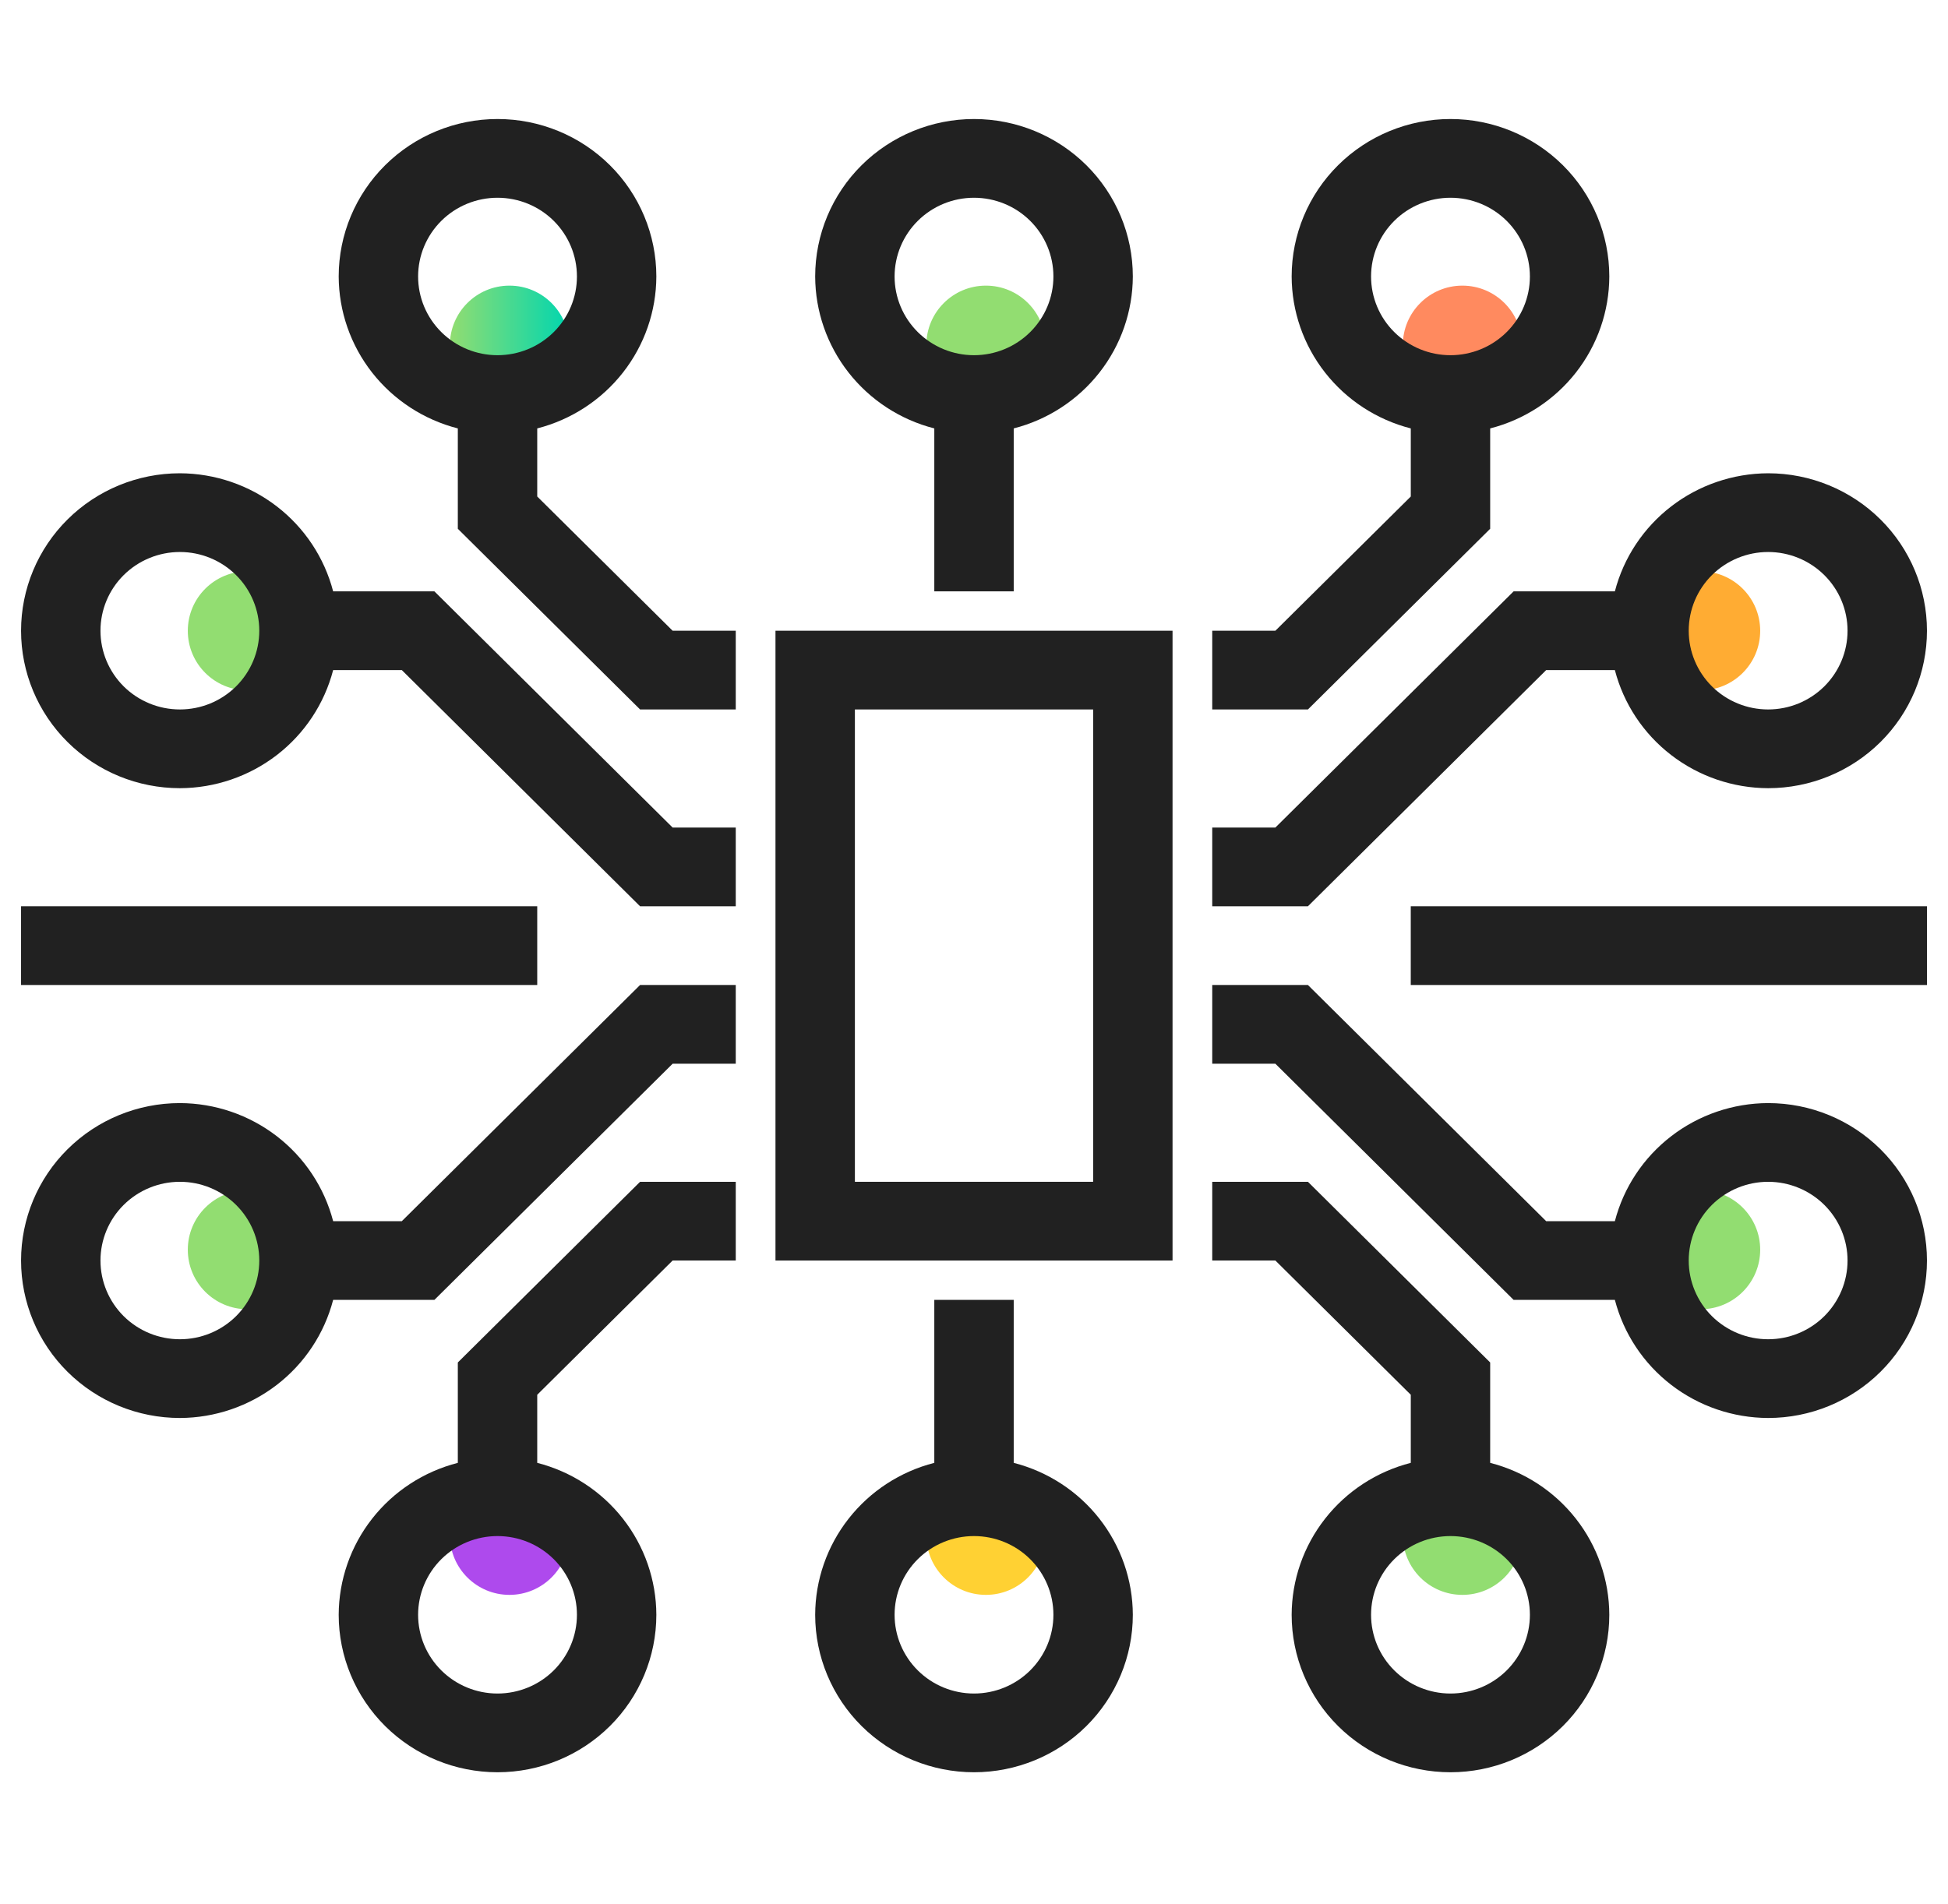
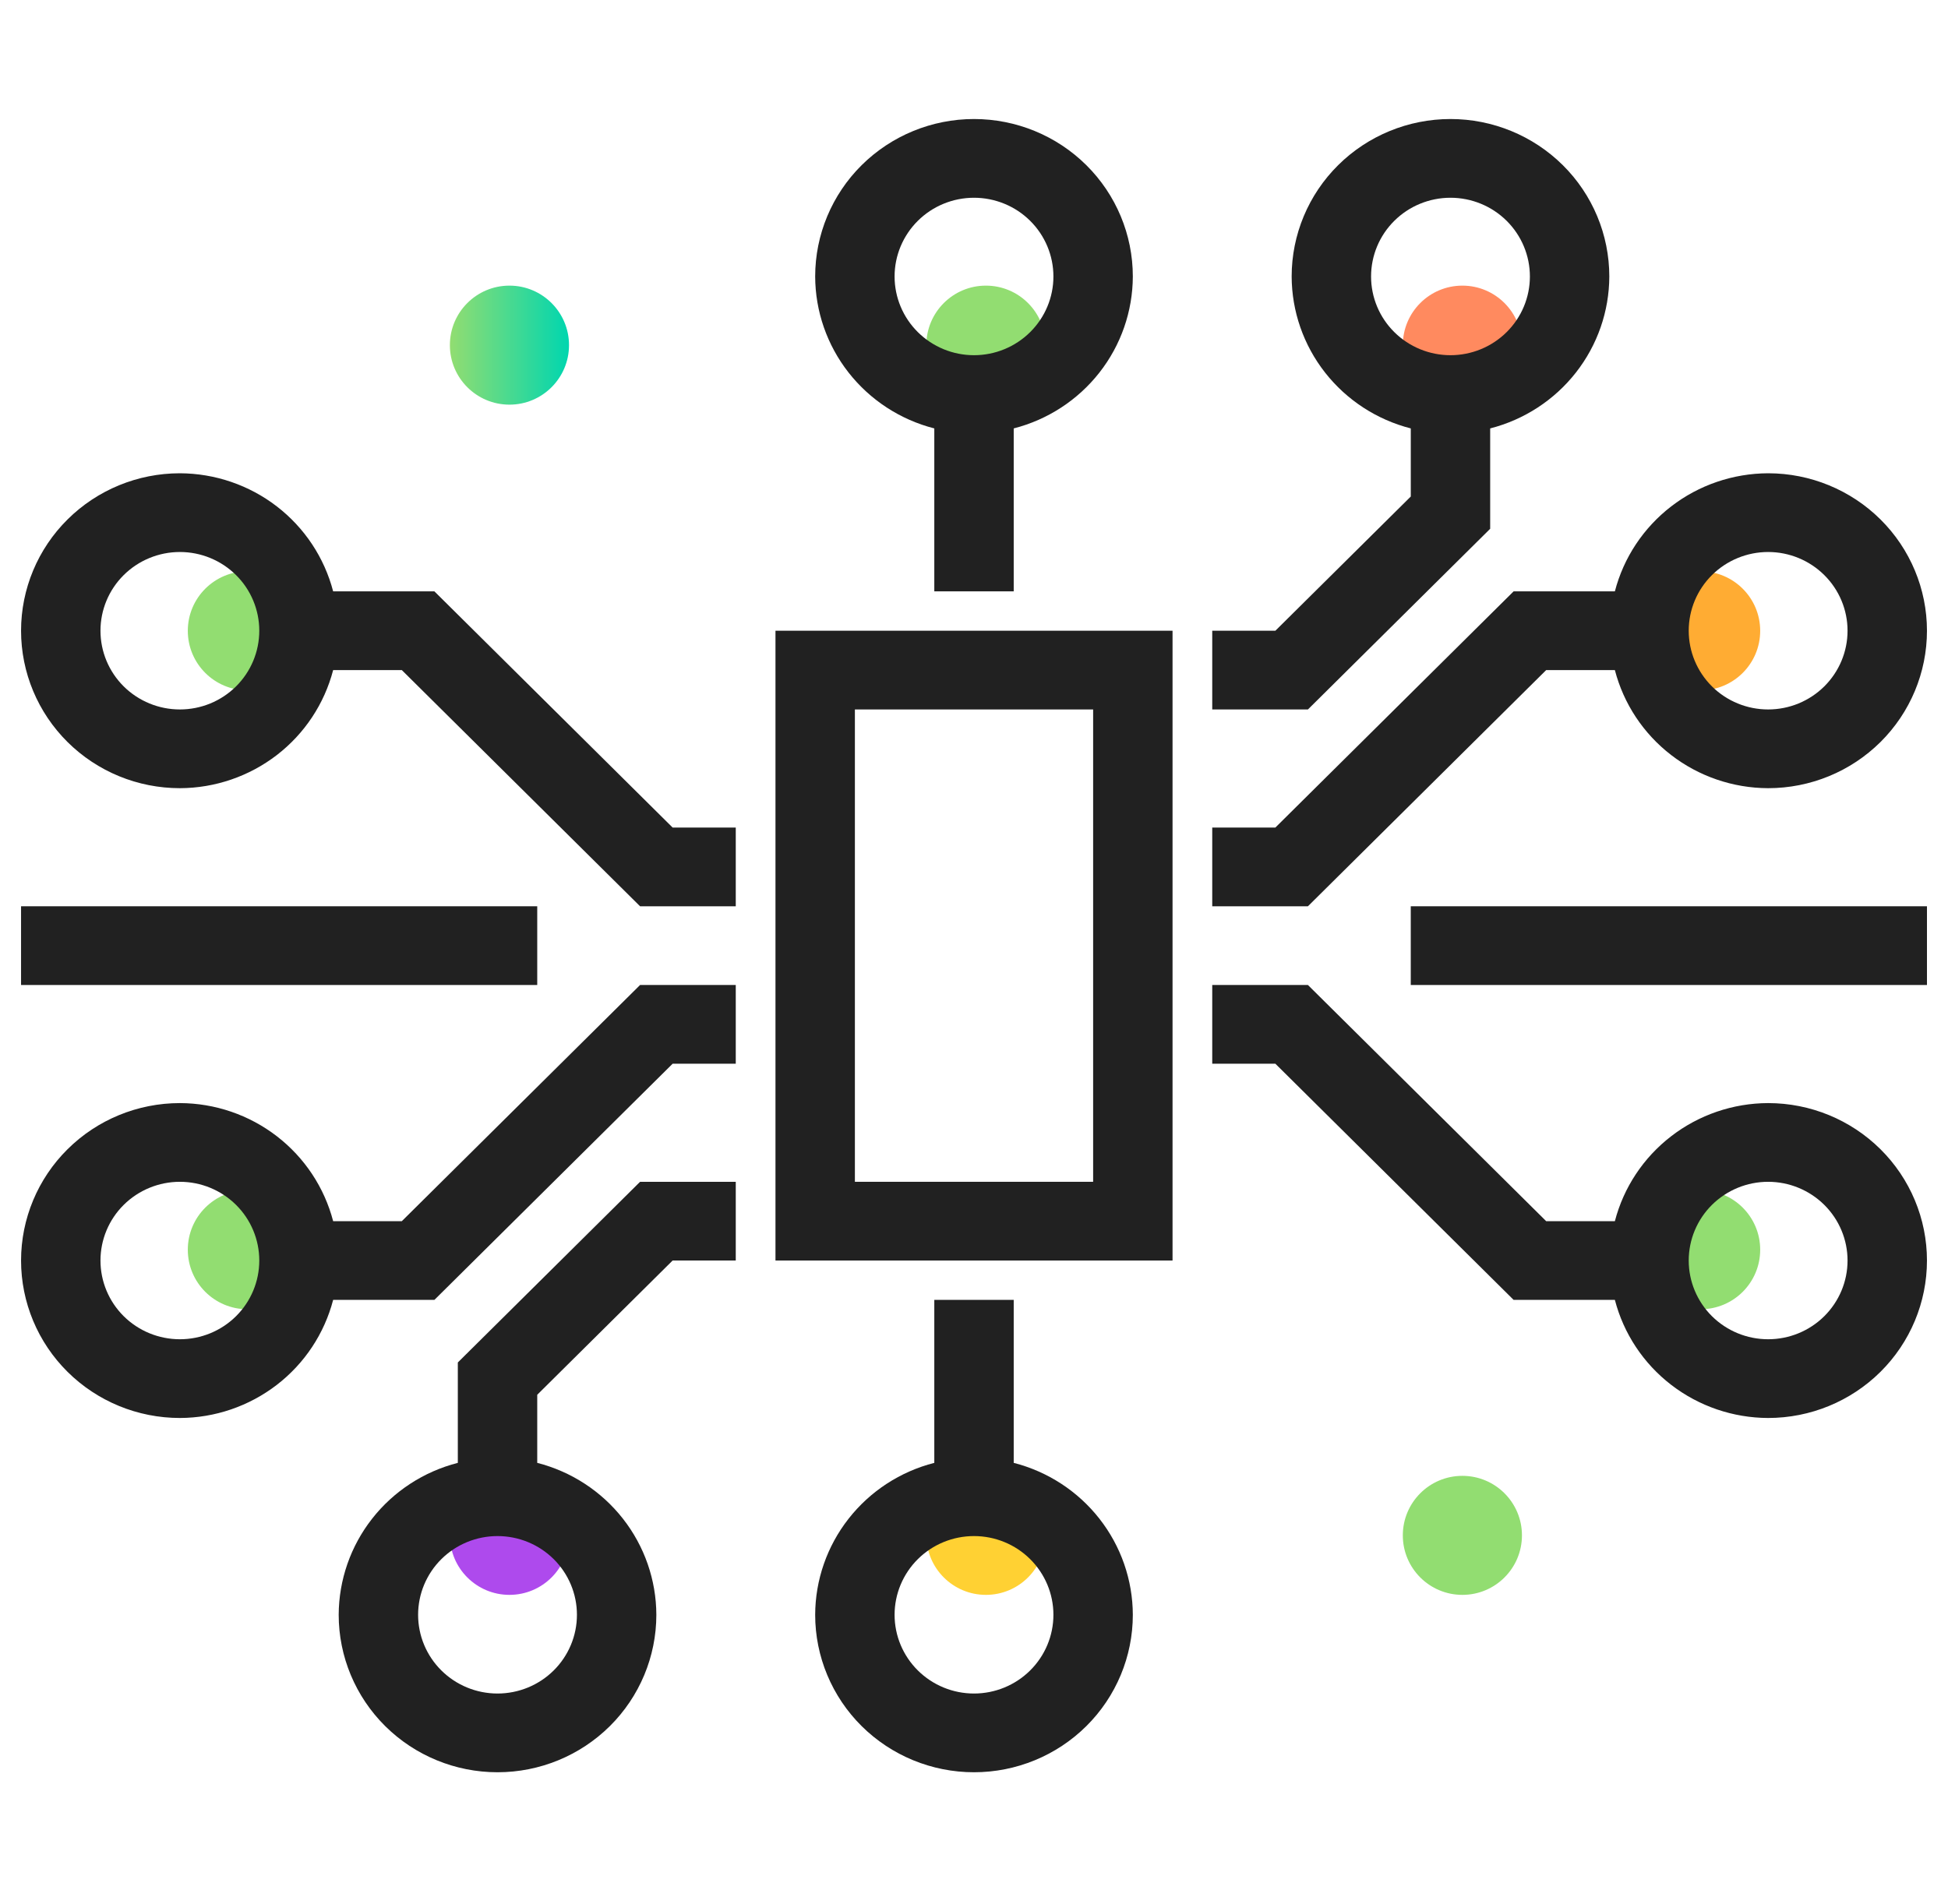
<svg xmlns="http://www.w3.org/2000/svg" width="90" height="88" viewBox="0 0 90 88" fill="none">
  <ellipse cx="11.429" cy="29.15" rx="2.752" ry="2.75" fill="#92DD71" />
  <ellipse cx="23.537" cy="15.949" rx="2.752" ry="2.75" fill="url(#paint0_linear_5285_21025)" />
  <ellipse cx="45.55" cy="15.949" rx="2.752" ry="2.75" fill="#92DD71" />
  <ellipse cx="67.564" cy="15.949" rx="2.752" ry="2.75" fill="#FF8A5F" />
  <ellipse cx="78.571" cy="29.15" rx="2.752" ry="2.75" fill="#FFAC33" />
  <ellipse cx="78.571" cy="57.75" rx="2.752" ry="2.75" fill="#92DD71" />
  <ellipse cx="67.564" cy="70.949" rx="2.752" ry="2.75" fill="#92DD71" />
  <ellipse cx="45.55" cy="70.949" rx="2.752" ry="2.75" fill="#FFD133" />
  <ellipse cx="23.537" cy="70.949" rx="2.752" ry="2.75" fill="#AE4AED" />
  <ellipse cx="11.429" cy="57.75" rx="2.752" ry="2.75" fill="#92DD71" />
  <path d="M21.152 62.96V67.599C19.581 68.001 18.188 68.908 17.192 70.179C16.197 71.449 15.654 73.011 15.648 74.62C15.648 76.549 16.422 78.4 17.798 79.765C19.174 81.129 21.04 81.896 22.986 81.896C24.933 81.896 26.799 81.129 28.175 79.765C29.551 78.4 30.324 76.549 30.324 74.62C30.319 73.011 29.776 71.449 28.78 70.179C27.784 68.908 26.392 68.001 24.821 67.599V64.452L31.076 58.249H33.993V54.611H29.572L21.152 62.96ZM26.655 74.62C26.655 75.585 26.269 76.51 25.581 77.192C24.893 77.874 23.959 78.258 22.986 78.258C22.013 78.258 21.08 77.874 20.392 77.192C19.704 76.51 19.317 75.585 19.317 74.62C19.317 73.655 19.704 72.73 20.392 72.047C21.08 71.365 22.013 70.982 22.986 70.982C23.959 70.982 24.893 71.365 25.581 72.047C26.269 72.73 26.655 73.655 26.655 74.62Z" fill="#212121" />
  <path d="M20.07 27.327H15.392C14.986 25.769 14.071 24.389 12.79 23.401C11.508 22.414 9.933 21.876 8.311 21.87C6.364 21.87 4.498 22.637 3.122 24.002C1.746 25.366 0.973 27.217 0.973 29.146C0.973 31.076 1.746 32.926 3.122 34.291C4.498 35.656 6.364 36.422 8.311 36.422C9.933 36.417 11.508 35.878 12.79 34.891C14.071 33.904 14.986 32.523 15.392 30.965H18.565L29.572 41.879H33.993V38.241H31.076L20.07 27.327ZM8.311 32.784C7.338 32.784 6.404 32.401 5.716 31.719C5.028 31.036 4.642 30.111 4.642 29.146C4.642 28.181 5.028 27.256 5.716 26.574C6.404 25.892 7.338 25.508 8.311 25.508C9.284 25.508 10.217 25.892 10.905 26.574C11.593 27.256 11.979 28.181 11.979 29.146C11.979 30.111 11.593 31.036 10.905 31.719C10.217 32.401 9.284 32.784 8.311 32.784Z" fill="#212121" />
  <path d="M18.565 56.43H15.392C14.986 54.873 14.071 53.492 12.79 52.505C11.508 51.517 9.933 50.979 8.311 50.974C6.364 50.974 4.498 51.74 3.122 53.105C1.746 54.469 0.973 56.32 0.973 58.249C0.973 60.179 1.746 62.03 3.122 63.394C4.498 64.759 6.364 65.525 8.311 65.525C9.933 65.52 11.508 64.981 12.79 63.994C14.071 63.007 14.986 61.626 15.392 60.068H20.07L31.076 49.155H33.993V45.517H29.572L18.565 56.43ZM8.311 61.887C7.338 61.887 6.404 61.504 5.716 60.822C5.028 60.139 4.642 59.214 4.642 58.249C4.642 57.285 5.028 56.359 5.716 55.677C6.404 54.995 7.338 54.611 8.311 54.611C9.284 54.611 10.217 54.995 10.905 55.677C11.593 56.359 11.979 57.285 11.979 58.249C11.979 59.214 11.593 60.139 10.905 60.822C10.217 61.504 9.284 61.887 8.311 61.887Z" fill="#212121" />
  <path d="M46.835 67.599V60.068H43.166V67.599C41.594 68.001 40.202 68.908 39.206 70.179C38.21 71.449 37.667 73.011 37.662 74.62C37.662 76.549 38.435 78.4 39.811 79.765C41.188 81.129 43.054 81.896 45 81.896C46.946 81.896 48.813 81.129 50.189 79.765C51.565 78.4 52.338 76.549 52.338 74.62C52.333 73.011 51.79 71.449 50.794 70.179C49.798 68.908 48.406 68.001 46.835 67.599ZM45 78.258C44.027 78.258 43.094 77.874 42.406 77.192C41.718 76.51 41.331 75.585 41.331 74.62C41.331 73.655 41.718 72.73 42.406 72.047C43.094 71.365 44.027 70.982 45 70.982C45.973 70.982 46.906 71.365 47.594 72.047C48.282 72.73 48.669 73.655 48.669 74.62C48.669 75.585 48.282 76.51 47.594 77.192C46.906 77.874 45.973 78.258 45 78.258Z" fill="#212121" />
  <path d="M46.835 27.327V19.797C48.406 19.395 49.798 18.487 50.794 17.217C51.79 15.947 52.333 14.385 52.338 12.776C52.338 10.846 51.565 8.995 50.189 7.631C48.813 6.267 46.946 5.5 45 5.5C43.054 5.5 41.188 6.267 39.811 7.631C38.435 8.995 37.662 10.846 37.662 12.776C37.667 14.385 38.21 15.947 39.206 17.217C40.202 18.487 41.594 19.395 43.166 19.797V27.327H46.835ZM41.331 12.776C41.331 11.811 41.718 10.886 42.406 10.203C43.094 9.521 44.027 9.138 45 9.138C45.973 9.138 46.906 9.521 47.594 10.203C48.282 10.886 48.669 11.811 48.669 12.776C48.669 13.741 48.282 14.666 47.594 15.348C46.906 16.03 45.973 16.414 45 16.414C44.027 16.414 43.094 16.03 42.406 15.348C41.718 14.666 41.331 13.741 41.331 12.776Z" fill="#212121" />
-   <path d="M24.821 22.944V19.797C26.392 19.395 27.784 18.487 28.78 17.217C29.776 15.947 30.319 14.385 30.324 12.776C30.324 10.846 29.551 8.995 28.175 7.631C26.799 6.267 24.933 5.5 22.986 5.5C21.04 5.5 19.174 6.267 17.798 7.631C16.422 8.995 15.648 10.846 15.648 12.776C15.654 14.385 16.197 15.947 17.192 17.217C18.188 18.487 19.581 19.395 21.152 19.797V24.435L29.572 32.784H33.993V29.146H31.076L24.821 22.944ZM19.317 12.776C19.317 11.811 19.704 10.886 20.392 10.203C21.08 9.521 22.013 9.138 22.986 9.138C23.959 9.138 24.893 9.521 25.581 10.203C26.269 10.886 26.655 11.811 26.655 12.776C26.655 13.741 26.269 14.666 25.581 15.348C24.893 16.03 23.959 16.414 22.986 16.414C22.013 16.414 21.08 16.03 20.392 15.348C19.704 14.666 19.317 13.741 19.317 12.776Z" fill="#212121" />
  <path d="M81.69 21.87C80.067 21.876 78.492 22.414 77.211 23.401C75.929 24.389 75.014 25.769 74.609 27.327H69.931L58.924 38.241H56.007V41.879H60.428L71.435 30.965H74.609C75.014 32.523 75.929 33.904 77.211 34.891C78.492 35.878 80.067 36.417 81.69 36.422C83.636 36.422 85.502 35.656 86.879 34.291C88.255 32.926 89.028 31.076 89.028 29.146C89.028 27.217 88.255 25.366 86.879 24.002C85.502 22.637 83.636 21.87 81.69 21.87ZM81.69 32.784C80.717 32.784 79.784 32.401 79.095 31.719C78.407 31.036 78.021 30.111 78.021 29.146C78.021 28.181 78.407 27.256 79.095 26.574C79.784 25.892 80.717 25.508 81.69 25.508C82.663 25.508 83.596 25.892 84.284 26.574C84.972 27.256 85.359 28.181 85.359 29.146C85.359 30.111 84.972 31.036 84.284 31.719C83.596 32.401 82.663 32.784 81.69 32.784Z" fill="#212121" />
  <path d="M81.69 50.974C80.067 50.979 78.492 51.517 77.211 52.505C75.929 53.492 75.014 54.873 74.609 56.43H71.435L60.428 45.517H56.007V49.155H58.924L69.931 60.068H74.609C75.014 61.626 75.929 63.007 77.211 63.994C78.492 64.981 80.067 65.52 81.69 65.525C83.636 65.525 85.502 64.759 86.879 63.394C88.255 62.03 89.028 60.179 89.028 58.249C89.028 56.32 88.255 54.469 86.879 53.105C85.502 51.74 83.636 50.974 81.69 50.974ZM81.69 61.887C80.717 61.887 79.784 61.504 79.095 60.822C78.407 60.139 78.021 59.214 78.021 58.249C78.021 57.285 78.407 56.359 79.095 55.677C79.784 54.995 80.717 54.611 81.69 54.611C82.663 54.611 83.596 54.995 84.284 55.677C84.972 56.359 85.359 57.285 85.359 58.249C85.359 59.214 84.972 60.139 84.284 60.822C83.596 61.504 82.663 61.887 81.69 61.887Z" fill="#212121" />
-   <path d="M68.848 67.599V62.96L60.428 54.611H56.007V58.249H58.924L65.18 64.452V67.599C63.608 68.001 62.216 68.908 61.22 70.179C60.224 71.449 59.681 73.011 59.676 74.62C59.676 76.549 60.449 78.4 61.825 79.765C63.201 81.129 65.068 81.896 67.014 81.896C68.96 81.896 70.826 81.129 72.203 79.765C73.579 78.4 74.352 76.549 74.352 74.62C74.347 73.011 73.804 71.449 72.808 70.179C71.812 68.908 70.42 68.001 68.848 67.599ZM67.014 78.258C66.041 78.258 65.108 77.874 64.42 77.192C63.731 76.51 63.345 75.585 63.345 74.62C63.345 73.655 63.731 72.73 64.42 72.047C65.108 71.365 66.041 70.982 67.014 70.982C67.987 70.982 68.92 71.365 69.608 72.047C70.296 72.73 70.683 73.655 70.683 74.62C70.683 75.585 70.296 76.51 69.608 77.192C68.92 77.874 67.987 78.258 67.014 78.258Z" fill="#212121" />
  <path d="M68.848 24.435V19.797C70.42 19.395 71.812 18.487 72.808 17.217C73.804 15.947 74.347 14.385 74.352 12.776C74.352 10.846 73.579 8.995 72.203 7.631C70.826 6.267 68.96 5.5 67.014 5.5C65.068 5.5 63.201 6.267 61.825 7.631C60.449 8.995 59.676 10.846 59.676 12.776C59.681 14.385 60.224 15.947 61.22 17.217C62.216 18.487 63.608 19.395 65.18 19.797V22.944L58.924 29.146H56.007V32.784H60.428L68.848 24.435ZM63.345 12.776C63.345 11.811 63.731 10.886 64.42 10.203C65.108 9.521 66.041 9.138 67.014 9.138C67.987 9.138 68.92 9.521 69.608 10.203C70.296 10.886 70.683 11.811 70.683 12.776C70.683 13.741 70.296 14.666 69.608 15.348C68.92 16.03 67.987 16.414 67.014 16.414C66.041 16.414 65.108 16.03 64.42 15.348C63.731 14.666 63.345 13.741 63.345 12.776Z" fill="#212121" />
  <path d="M35.828 58.249H54.173V29.146H35.828V58.249ZM39.497 32.784H50.504V54.611H39.497V32.784Z" fill="#212121" />
  <path d="M24.821 41.879H0.973V45.517H24.821V41.879Z" fill="#212121" />
  <path d="M89.028 41.879H65.179V45.517H89.028V41.879Z" fill="#212121" />
  <defs>
    <linearGradient id="paint0_linear_5285_21025" x1="26.289" y1="15.888" x2="20.785" y2="15.888" gradientUnits="userSpaceOnUse">
      <stop stop-color="#00D6AF" />
      <stop offset="1" stop-color="#92DD71" />
    </linearGradient>
  </defs>
</svg>